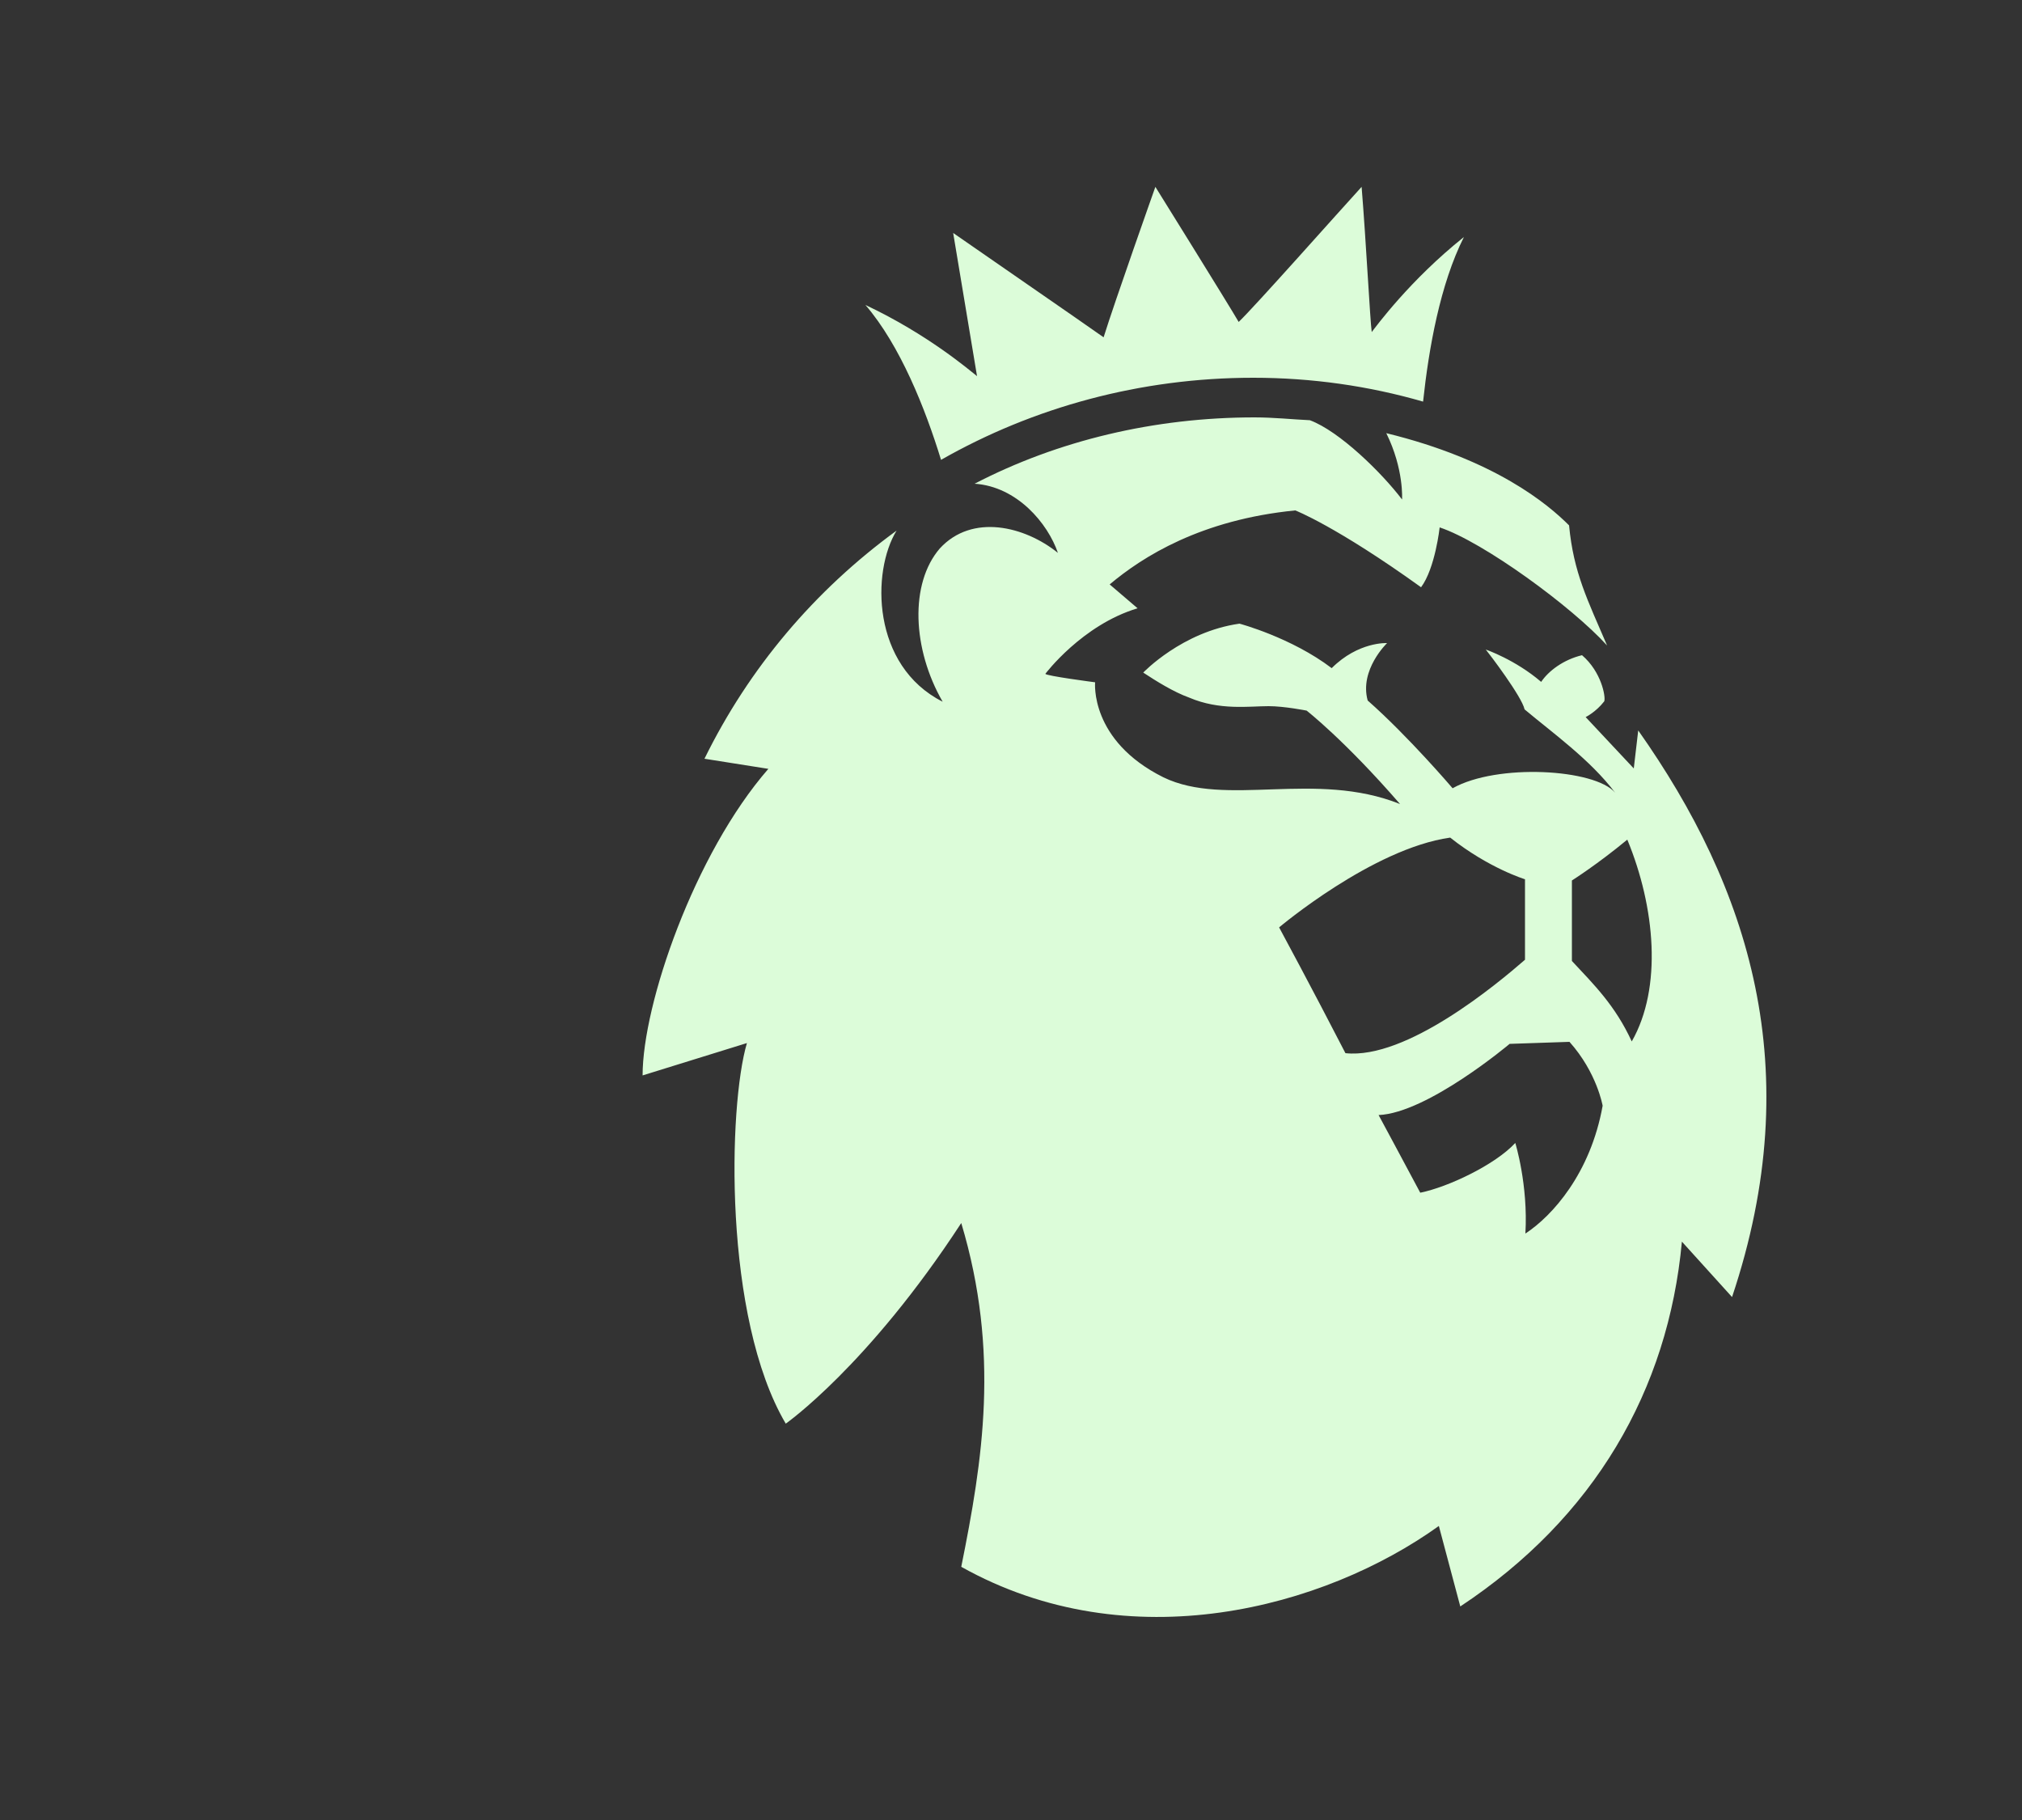
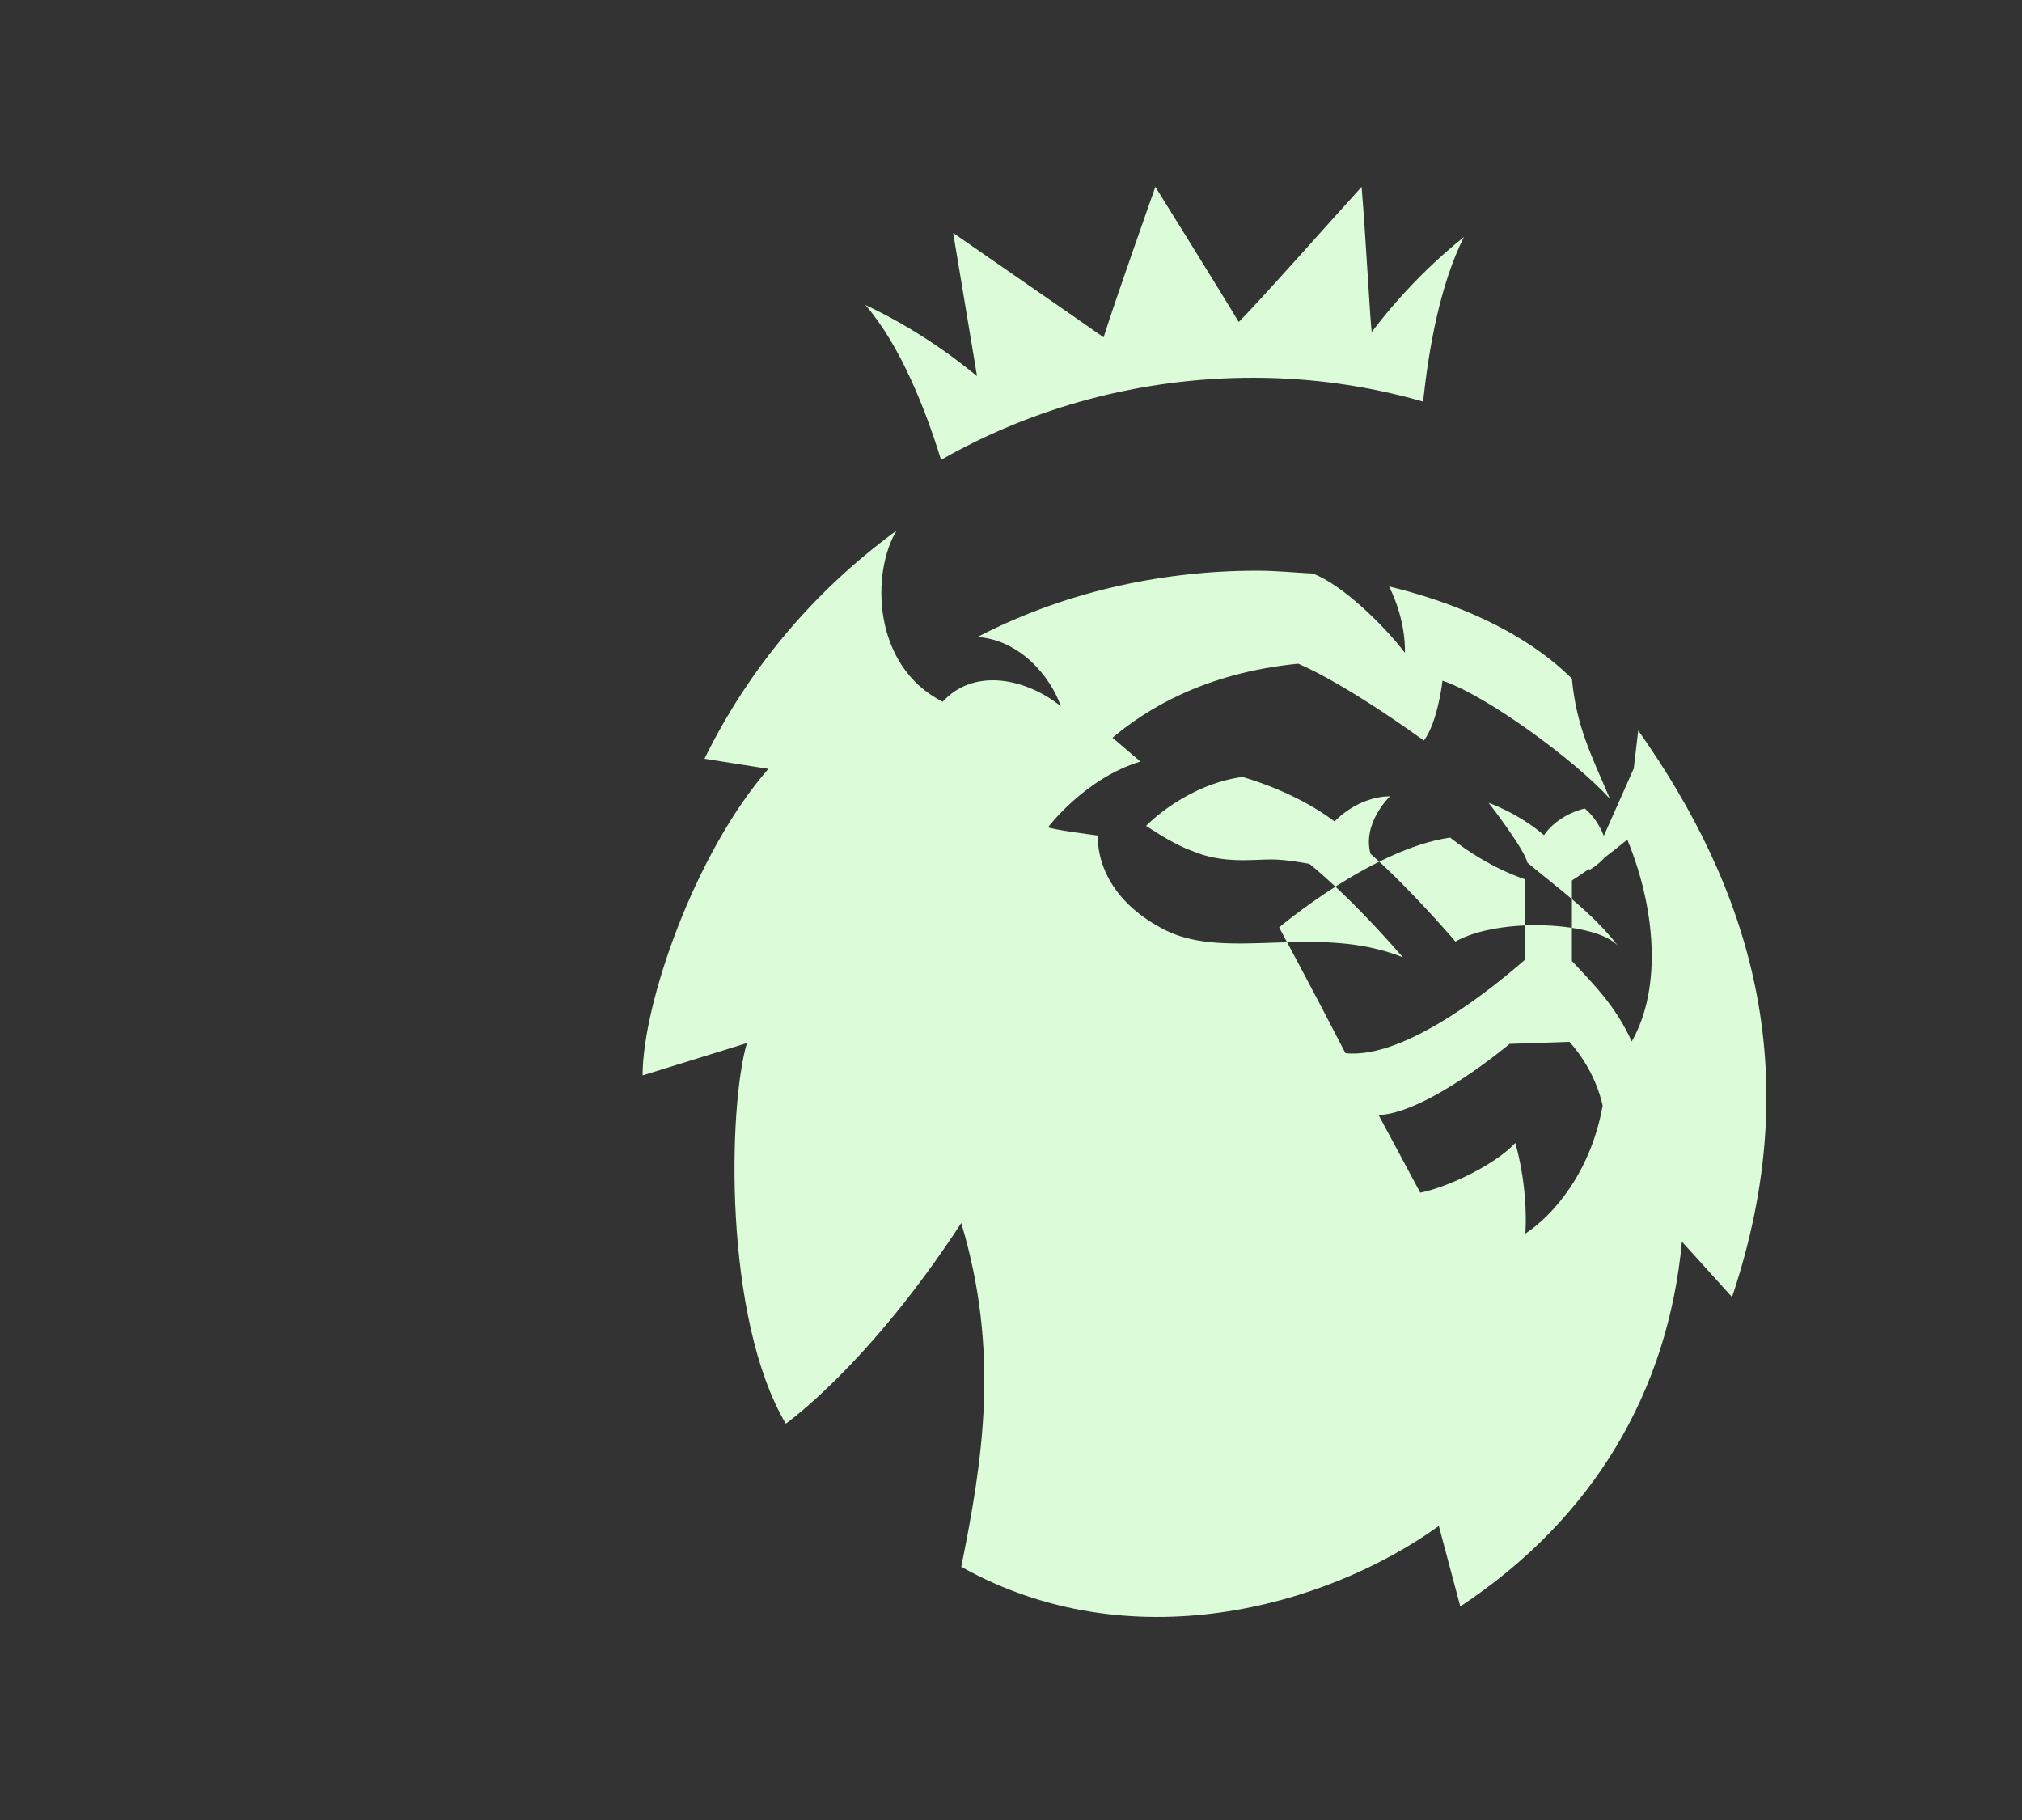
<svg xmlns="http://www.w3.org/2000/svg" version="1.0" id="katman_1" x="0px" y="0px" viewBox="0 0 500 450" style="enable-background:new 0 0 500 450;" xml:space="preserve">
  <rect x="0" y="0" width="500" height="450" fill="#333333" stroke="none" />
  <style type="text/css">
	.st0{fill:#DCFCD9;}
</style>
-   <path class="st0" d="M214,75.4c15.5,7.3,25.8,16.2,27.6,17.6c-0.7-4.1-3.9-23.5-5.9-35.4c8.9,6.2,30.4,21,37.2,25.8  c2.7-8.7,12.8-37.2,12.8-37.2s17.8,28.6,20.6,33.4c3.9-3.7,24.9-27.4,30.4-33.4c1.1,13.5,2.1,33.1,2.5,35.9  c1.1-1.4,9.4-12.8,22.8-23.5c-5.9,11.7-8.7,27.6-10.1,40.7c-13.5-3.9-27.6-5.9-42-5.9c-27.9,0-54.4,7.3-77.2,20.3  C228.8,101,222.6,85.4,214,75.4z M428.3,320.7L415.9,307c-3.4,36.8-21.7,68.3-54.8,90.2l-5.3-19.9c-28.3,20.3-76.5,33.4-118.1,10.1  c5.3-26.3,9.6-53,0-85c-23.1,35.4-43.4,49.6-43.4,49.6c-15.5-26.3-14.2-78.6-9.6-94.1l-25.8,8c0-17.6,12.8-54.8,31.1-75.8l-15.8-2.5  c11-22.4,27.2-41.6,47.5-56.4c-6.2,10.1-6.2,33.4,11.4,42.3c-7.5-13-8.2-29.2-0.7-37.9c8-8.7,21-5.5,29.2,1.1  c-2.5-7.3-10.1-16.4-20.6-17.1c20.6-10.7,44.5-16.4,69.2-16.4c4.8,0,9.4,0.5,13.7,0.7c7.3,2.7,17.8,13,22.8,19.6  c0,0,0.5-7.5-3.9-16.4c27,6.6,40,17.6,45.2,22.8c1.1,11.7,4.6,18.5,9.4,29.7c-8.7-9.6-30.6-25.6-41.4-29.2c0,0-1.1,10.1-4.6,14.8  c-21-15.1-31.1-19-31.1-19c-23.3,2.3-37.7,11.4-45.9,18.3l6.9,5.9c-13.7,4.1-22.8,16.2-22.8,16.2c0,0.5,12.3,2.1,12.3,2.1  s-1.4,14.4,16.9,23.5c15.5,7.5,37.5-1.8,58.5,6.6c-13.7-15.8-23.1-23.1-23.1-23.1s-5.5-1.1-9.4-1.1c-4.8,0-12.1,1.1-19.6-2.1  c-3.9-1.4-8.2-4.1-11.4-6.2c0,0,9.6-10.1,23.8-12.1c0,0,12.8,3.4,22.8,11c6.6-6.6,13.7-6.2,13.7-6.2s-6.9,6.6-4.8,14.2  c10.1,8.9,21,21.7,21,21.7c11-6.2,35.2-4.8,40.2,1.1c-6.2-8.2-15.5-14.8-22.4-20.6c-0.7-3.2-8.7-13.7-9.6-14.8c0,0,7.3,2.5,13.7,8  c1.8-2.7,5.5-5.5,10.1-6.6c4.8,4.1,5.9,10.3,5.5,11.4c-2.1,2.7-4.6,3.9-4.6,3.9L404,190l1.1-9.4  C432.4,219.3,447.2,264.3,428.3,320.7z M377.1,237.3v-19.9c0,0-8.9-2.7-18.5-10.3c-19.2,2.7-42.3,22.2-42.3,22.2s8,14.8,16.4,31.1  C347.8,262,370.2,243.3,377.1,237.3z M396.3,273.4c0,0-1.4-8.2-8.2-15.8l-14.8,0.5c0,0-20.3,17.1-32.4,17.6c0,0,6.9,12.8,10.3,19.2  c6.9-1.4,18.5-6.9,23.5-12.3c0,0,3.2,10.3,2.5,22.4C383.9,300.6,393.3,290.1,396.3,273.4z M402.4,207.6  c-7.5,6.2-13.7,10.1-13.7,10.1v19.9c5.5,5.9,10.7,11,14.8,19.9C411.1,244.2,409.3,224.3,402.4,207.6z" />
+   <path class="st0" d="M214,75.4c15.5,7.3,25.8,16.2,27.6,17.6c-0.7-4.1-3.9-23.5-5.9-35.4c8.9,6.2,30.4,21,37.2,25.8  c2.7-8.7,12.8-37.2,12.8-37.2s17.8,28.6,20.6,33.4c3.9-3.7,24.9-27.4,30.4-33.4c1.1,13.5,2.1,33.1,2.5,35.9  c1.1-1.4,9.4-12.8,22.8-23.5c-5.9,11.7-8.7,27.6-10.1,40.7c-13.5-3.9-27.6-5.9-42-5.9c-27.9,0-54.4,7.3-77.2,20.3  C228.8,101,222.6,85.4,214,75.4z M428.3,320.7L415.9,307c-3.4,36.8-21.7,68.3-54.8,90.2l-5.3-19.9c-28.3,20.3-76.5,33.4-118.1,10.1  c5.3-26.3,9.6-53,0-85c-23.1,35.4-43.4,49.6-43.4,49.6c-15.5-26.3-14.2-78.6-9.6-94.1l-25.8,8c0-17.6,12.8-54.8,31.1-75.8l-15.8-2.5  c11-22.4,27.2-41.6,47.5-56.4c-6.2,10.1-6.2,33.4,11.4,42.3c8-8.7,21-5.5,29.2,1.1  c-2.5-7.3-10.1-16.4-20.6-17.1c20.6-10.7,44.5-16.4,69.2-16.4c4.8,0,9.4,0.5,13.7,0.7c7.3,2.7,17.8,13,22.8,19.6  c0,0,0.5-7.5-3.9-16.4c27,6.6,40,17.6,45.2,22.8c1.1,11.7,4.6,18.5,9.4,29.7c-8.7-9.6-30.6-25.6-41.4-29.2c0,0-1.1,10.1-4.6,14.8  c-21-15.1-31.1-19-31.1-19c-23.3,2.3-37.7,11.4-45.9,18.3l6.9,5.9c-13.7,4.1-22.8,16.2-22.8,16.2c0,0.5,12.3,2.1,12.3,2.1  s-1.4,14.4,16.9,23.5c15.5,7.5,37.5-1.8,58.5,6.6c-13.7-15.8-23.1-23.1-23.1-23.1s-5.5-1.1-9.4-1.1c-4.8,0-12.1,1.1-19.6-2.1  c-3.9-1.4-8.2-4.1-11.4-6.2c0,0,9.6-10.1,23.8-12.1c0,0,12.8,3.4,22.8,11c6.6-6.6,13.7-6.2,13.7-6.2s-6.9,6.6-4.8,14.2  c10.1,8.9,21,21.7,21,21.7c11-6.2,35.2-4.8,40.2,1.1c-6.2-8.2-15.5-14.8-22.4-20.6c-0.7-3.2-8.7-13.7-9.6-14.8c0,0,7.3,2.5,13.7,8  c1.8-2.7,5.5-5.5,10.1-6.6c4.8,4.1,5.9,10.3,5.5,11.4c-2.1,2.7-4.6,3.9-4.6,3.9L404,190l1.1-9.4  C432.4,219.3,447.2,264.3,428.3,320.7z M377.1,237.3v-19.9c0,0-8.9-2.7-18.5-10.3c-19.2,2.7-42.3,22.2-42.3,22.2s8,14.8,16.4,31.1  C347.8,262,370.2,243.3,377.1,237.3z M396.3,273.4c0,0-1.4-8.2-8.2-15.8l-14.8,0.5c0,0-20.3,17.1-32.4,17.6c0,0,6.9,12.8,10.3,19.2  c6.9-1.4,18.5-6.9,23.5-12.3c0,0,3.2,10.3,2.5,22.4C383.9,300.6,393.3,290.1,396.3,273.4z M402.4,207.6  c-7.5,6.2-13.7,10.1-13.7,10.1v19.9c5.5,5.9,10.7,11,14.8,19.9C411.1,244.2,409.3,224.3,402.4,207.6z" />
</svg>